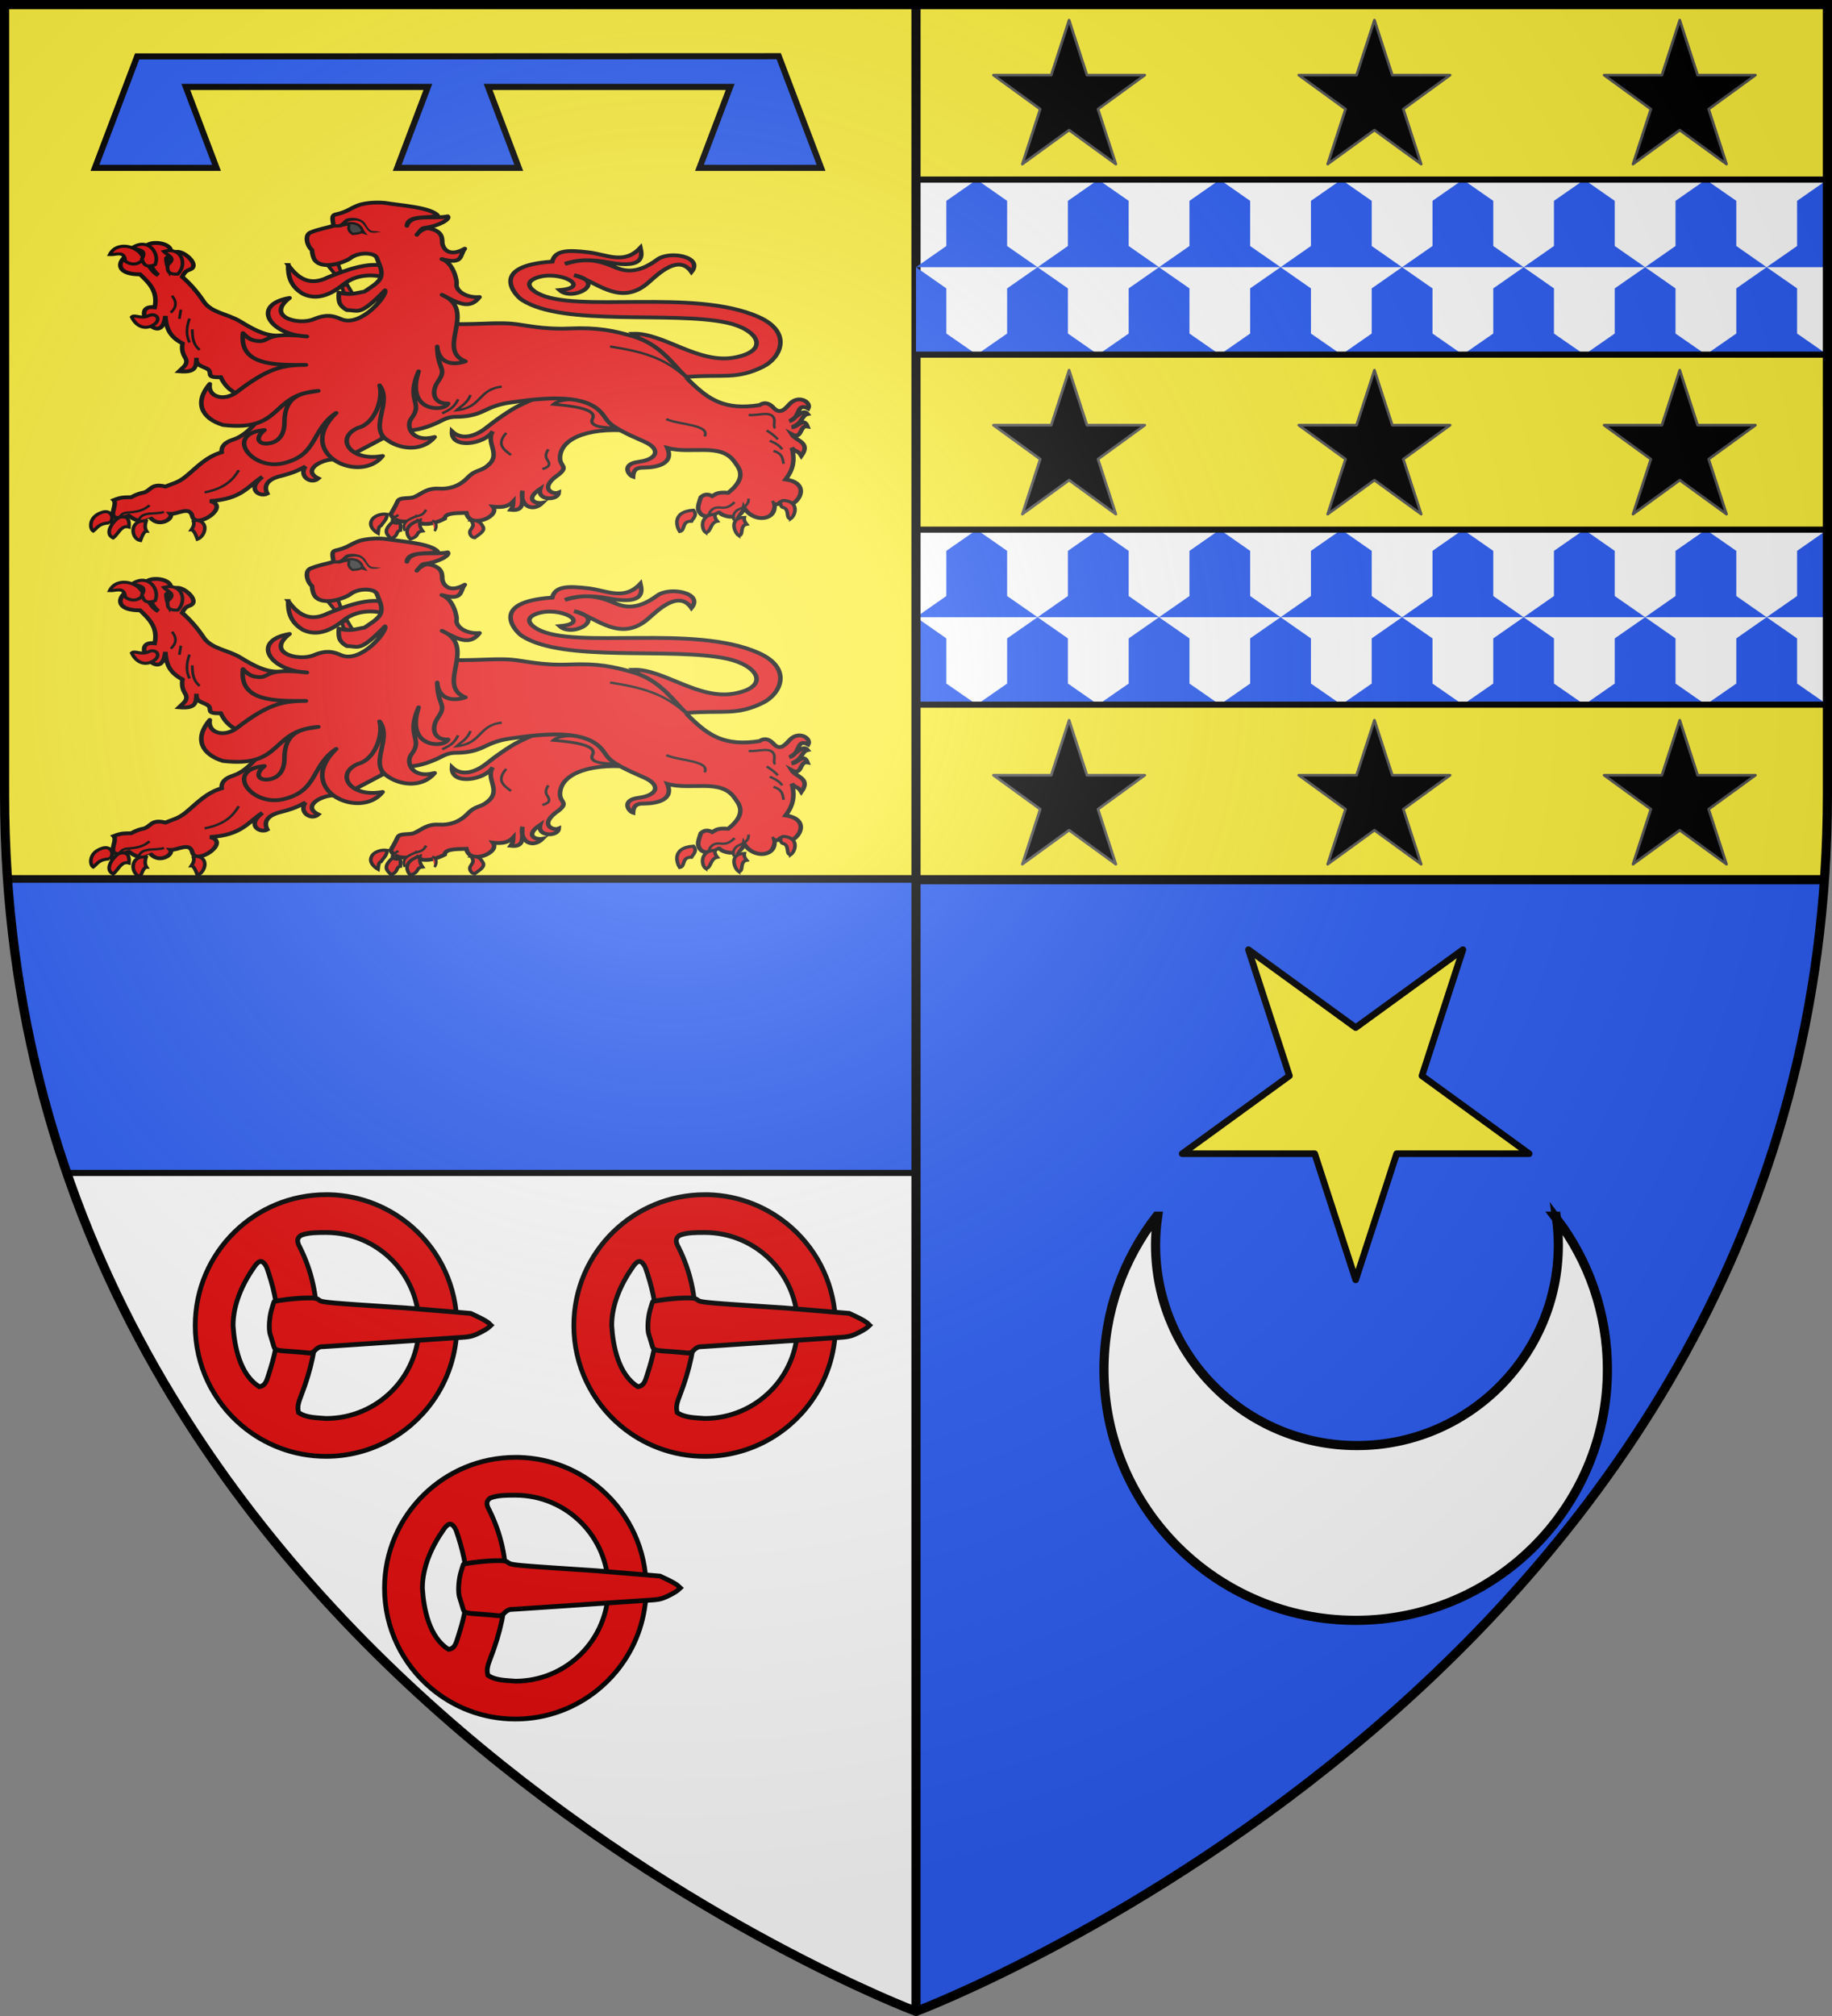
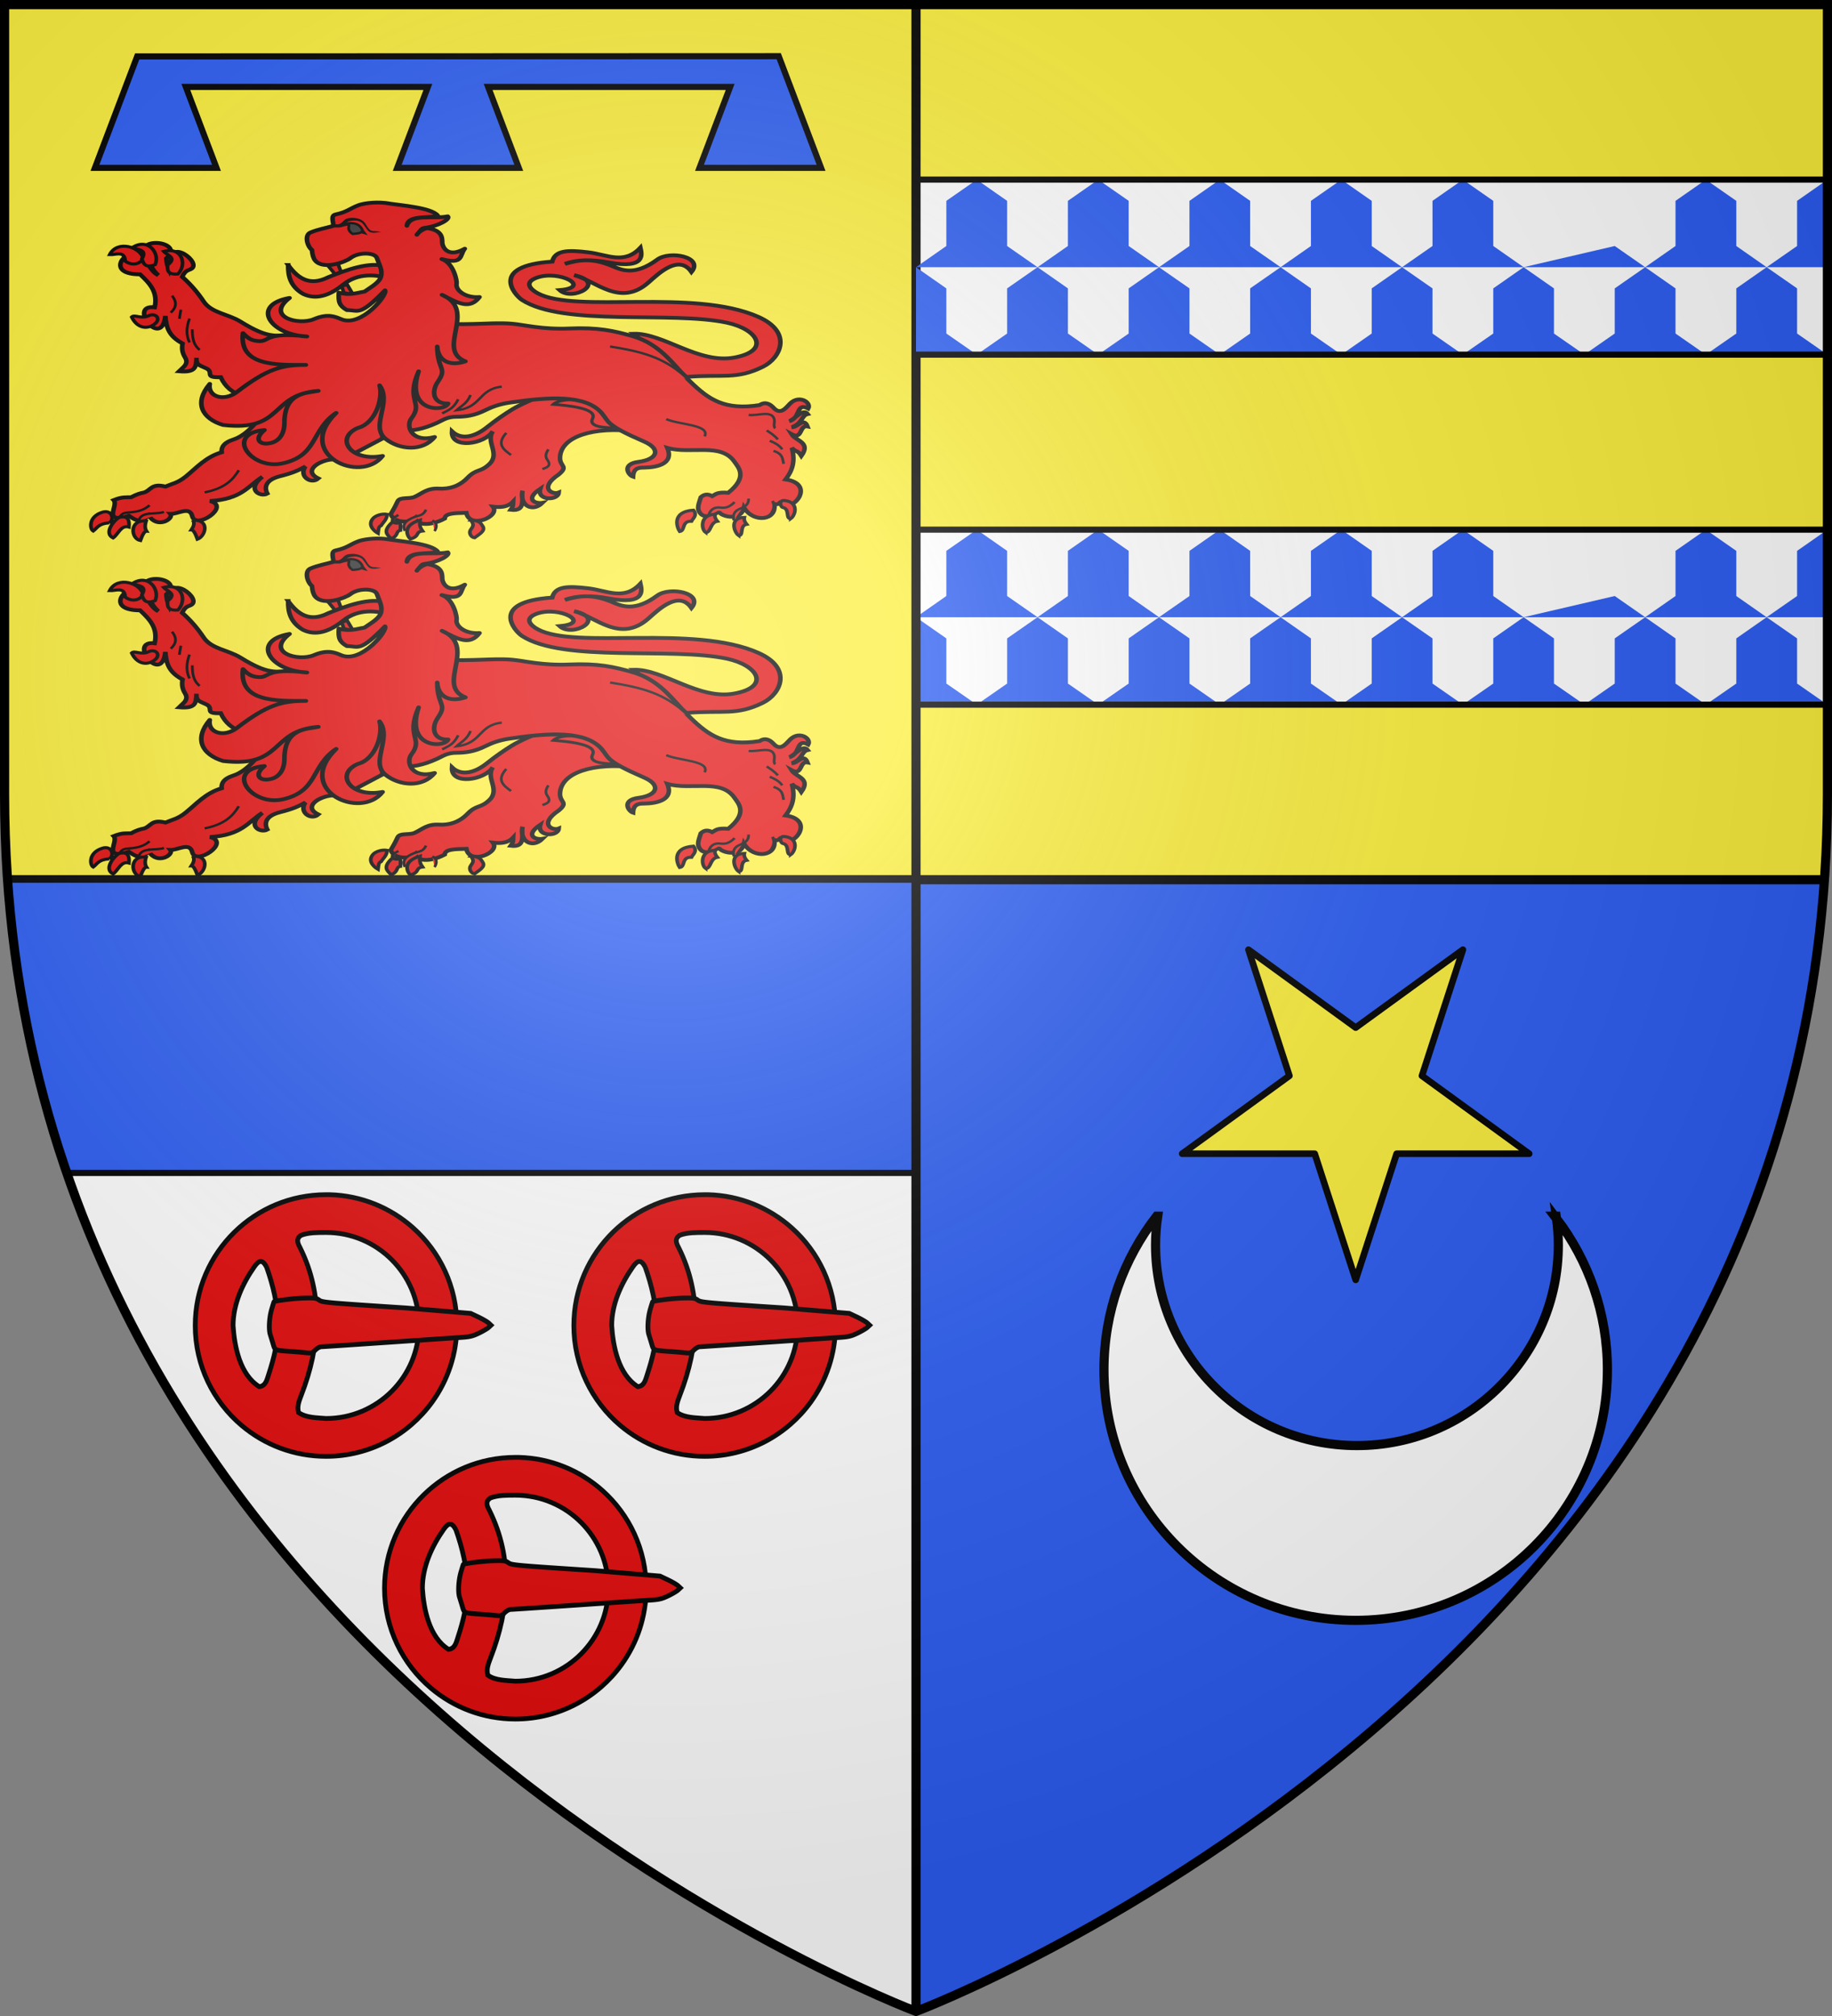
<svg xmlns="http://www.w3.org/2000/svg" xmlns:xlink="http://www.w3.org/1999/xlink" width="600" height="660" version="1.0">
  <rect width="100%" height="100%" fill="#808080" stroke="none" />
  <defs>
    <g id="b">
      <path id="a" d="M0 0v1h.5z" transform="rotate(18 3.157 -.5)" />
      <use xlink:href="#a" width="810" height="540" transform="scale(-1 1)" />
    </g>
    <g id="d">
      <use xlink:href="#b" width="810" height="540" transform="rotate(72)" />
      <use xlink:href="#b" width="810" height="540" transform="rotate(144)" />
    </g>
    <g id="g">
      <path id="f" d="M0 0v1h.5z" transform="rotate(18 3.157 -.5)" />
      <use xlink:href="#f" width="810" height="540" transform="scale(-1 1)" />
    </g>
    <g id="h">
      <use xlink:href="#g" width="810" height="540" transform="rotate(72)" />
      <use xlink:href="#g" width="810" height="540" transform="rotate(144)" />
    </g>
    <path id="o" d="M-298.5-298.5h597V-40C298.5 246.31 0 358.5 0 358.5S-298.5 246.31-298.5-40z" />
    <path id="e" d="M2.922 27.673c0-5.952 2.317-9.844 5.579-11.013 1.448-.519 3.307-.273 5.018 1.447 2.119 2.129 2.736 7.993-3.483 9.121.658-.956.619-3.081-.714-3.787-.99-.524-2.113-.253-2.676.123-.824.552-1.729 2.106-1.679 4.108z" />
    <radialGradient id="p" cx="-80" cy="-80" r="405" gradientUnits="userSpaceOnUse">
      <stop offset="0" style="stop-color:#fff;stop-opacity:.31" />
      <stop offset=".19" style="stop-color:#fff;stop-opacity:.25" />
      <stop offset=".6" style="stop-color:#6b6b6b;stop-opacity:.125" />
      <stop offset="1" style="stop-color:#000;stop-opacity:.125" />
    </radialGradient>
  </defs>
  <g transform="translate(300 300)">
    <path d="M1.5 1.5V260c0 9.525.33 18.858.969 28C21.03 553.65 300 658.5 300 658.5V1.5z" style="fill:#fff;stroke-width:3" transform="translate(-300 -300)" />
    <path d="M300 1.5v657S578.97 553.65 597.531 288c.64-9.142.969-18.475.969-28V1.5z" style="fill:#2b5df2;stroke-width:3" transform="translate(-300 -300)" />
    <path d="M300 1.5V288h297.531c.64-9.142.969-18.475.969-28V1.5z" style="opacity:1;fill:#fcef3c;fill-opacity:1;stroke:none;stroke-width:2;stroke-linecap:butt;stroke-linejoin:round;stroke-miterlimit:4;stroke-dasharray:none;stroke-opacity:1" transform="translate(-300 -300)" />
    <path d="M0-298.5V-12h-297.531a402 402 0 0 1-.969-28v-258.5z" style="opacity:1;fill:#fcef3c;fill-opacity:1;stroke:none;stroke-width:2;stroke-linecap:butt;stroke-linejoin:round;stroke-miterlimit:4;stroke-dasharray:none;stroke-opacity:1" />
    <path d="M2.469 288H597.53" style="opacity:1;fill:none;fill-opacity:1;stroke:#000;stroke-width:3;stroke-linecap:butt;stroke-linejoin:round;stroke-miterlimit:4;stroke-dasharray:none;stroke-opacity:1" transform="translate(-300 -300)" />
    <path d="M2.469 288c2.425 34.704 9.295 66.66 19.406 96H300v-96z" style="fill:#2b5df2;stroke:#000;stroke-width:2;stroke-opacity:1" transform="translate(-300 -300)" />
    <path d="M0-241.2h298.5v57.3H0zM0-126.6h298.5v57.3H0z" style="opacity:1;fill:#fff;fill-opacity:1;stroke:none;stroke-width:2;stroke-linecap:butt;stroke-linejoin:round;stroke-miterlimit:4;stroke-dasharray:none;stroke-opacity:1" />
-     <path id="i" d="m319.906 173.406-9.969 6.938v14.781L300 202.063h39.813l-9.97-6.938v-14.781zm19.906 28.656h39.782l-9.938-6.937v-14.781l-9.969-6.938-9.937 6.938v14.781zm0 0L329.845 209v14.781l-9.938 6.906h39.781l-9.937-6.906V209zm19.875 28.625H399.5l-9.937-6.906V209l-9.97-6.937-9.937 6.937v14.781zm19.907-28.625h39.812l-9.969-6.937v-14.781l-9.937-6.938-9.937 6.938v14.781zm39.812 0h39.781l-9.937-6.937v-14.781l-9.937-6.938-9.97 6.938v14.781zm0 0L409.437 209v14.781l-9.937 6.906h39.813l-9.97-6.906V209zm19.906 28.625h39.782l-9.938-6.906V209l-9.969-6.937L449.25 209v14.781zm19.875-28.625H499l-9.937-6.937v-14.781l-9.97-6.938-9.937 6.938v14.781zm39.813 0h39.813l-9.97-6.937v-14.781l-9.937-6.938-9.968 6.938v14.781zm0 0L489.063 209v14.781l-9.97 6.906h39.813l-9.968-6.906V209zm19.906 28.625h39.782l-9.938-6.906V209l-9.937-6.937-9.97 6.937v14.781zm19.907-28.625h39.78l-9.937-6.937v-14.781l-9.968-6.938-9.938 6.938v14.781zm39.78 0H598.5v-28.656l-9.937 6.938v14.781zm0 0L568.657 209v14.781l-9.968 6.906H598.5l-9.937-6.906V209zm-258.687 28.625-9.969-6.906V209L300 202.063v28.625z" style="fill:#2b5df2" transform="translate(-300 -300)" />
+     <path id="i" d="m319.906 173.406-9.969 6.938v14.781L300 202.063h39.813l-9.97-6.938v-14.781zm19.906 28.656h39.782l-9.938-6.937v-14.781l-9.969-6.938-9.937 6.938v14.781zm0 0L329.845 209v14.781l-9.938 6.906h39.781l-9.937-6.906V209zm19.875 28.625H399.5l-9.937-6.906V209l-9.97-6.937-9.937 6.937v14.781zm19.907-28.625h39.812l-9.969-6.937v-14.781l-9.937-6.938-9.937 6.938v14.781zm39.812 0h39.781l-9.937-6.937v-14.781l-9.937-6.938-9.97 6.938v14.781zm0 0L409.437 209v14.781l-9.937 6.906h39.813l-9.97-6.906V209zm19.906 28.625h39.782l-9.938-6.906V209l-9.969-6.937L449.25 209v14.781zm19.875-28.625H499l-9.937-6.937v-14.781l-9.97-6.938-9.937 6.938v14.781zm39.813 0h39.813l-9.97-6.937v-14.781v14.781zm0 0L489.063 209v14.781l-9.97 6.906h39.813l-9.968-6.906V209zm19.906 28.625h39.782l-9.938-6.906V209l-9.937-6.937-9.97 6.937v14.781zm19.907-28.625h39.78l-9.937-6.937v-14.781l-9.968-6.938-9.938 6.938v14.781zm39.78 0H598.5v-28.656l-9.937 6.938v14.781zm0 0L568.657 209v14.781l-9.968 6.906H598.5l-9.937-6.906V209zm-258.687 28.625-9.969-6.906V209L300 202.063v28.625z" style="fill:#2b5df2" transform="translate(-300 -300)" />
    <path d="M0-298.5v657" style="opacity:1;fill:none;fill-opacity:1;stroke:#000;stroke-width:3;stroke-linecap:butt;stroke-linejoin:round;stroke-miterlimit:4;stroke-dasharray:none;stroke-opacity:1" />
    <use xlink:href="#i" width="600" height="660" transform="translate(0 -114.588)" />
    <path d="M0-126.594h298.5M0-69.3h298.5" style="opacity:1;fill:#fff;fill-opacity:1;stroke:#000;stroke-width:2;stroke-linecap:butt;stroke-linejoin:round;stroke-miterlimit:4;stroke-dasharray:none;stroke-opacity:1" />
    <path d="M300 116.1h298.5M300 58.8h298.5" style="opacity:1;fill:#fff;fill-opacity:1;stroke:#000;stroke-width:2;stroke-linecap:butt;stroke-linejoin:round;stroke-miterlimit:4;stroke-dasharray:none;stroke-opacity:1" transform="translate(-300 -300)" />
  </g>
  <g transform="translate(300 300)">
    <g id="j">
      <path d="M-100.53-103.77c8.86-.326 19.314 11.085 30.07 8.644 10.82-2.456 7.03-10.257-2.305-12.677-16.495-4.276-48.631 1.535-60.975-8.277-2.052-1.63-9.981-12.384 9.01-13.934.838-4.051 4.356-4.34 10.896-3.353 5.435.822 10.544 4.54 15.348-1.676.39 2.198 1.833 7.891-9.376 5.343-5.183-1.188-9.59-1.081-13.096.524 4.492-1.603 8.332-2.186 14.248.877 2.47 1.279 6.521 3.645 13.262-2.454 3.737-3.381 13.861-.966 10.18 4.51-3.737-6.493-9.702.452-12.756 3.772-8.496 9.238-15.714-.625-22.21-2.619 10.074 2.657-.445 9.785-4.296 5.448 9.887-.974-.16-7.536-6.888-4.473-3.967 1.806-1.531 4.372.359 5.62 11.265 7.44 46.431-1.907 65.723 8.596 10.284 5.6 6.62 14.946 1.362 18.125-7.952 4.809-11.921 2.64-22.788 3.72z" style="fill:#e20909;fill-opacity:1;stroke:#000;stroke-width:1.375;stroke-miterlimit:4;stroke-dasharray:none;stroke-opacity:1;display:inline" transform="matrix(1.1 0 0 .9 18.059 12.655)" />
      <g style="fill:#e20909">
        <path d="M285.644 328.948c-22.907-3.52-41.207 3.234-41.421 17.214-.09 5.81 4.78 5.423-.69 10.91-11.243 9.06-3.31 13.47 0 11.835-.327 5.42-12.108 5.39-10.07-2.455-8.868 7.083-2.451 9.976 1.194 9.18-5.516 6.518-12.742 1.63-10.876-7.953-.898 5.066 2.306 13.76-6.455 12.525 1.358-2.244 1.246-2.855 1.345-5.414-2.886 3.693-6.84 3.918-11.028 3.38 4.125 6.421-12.854 14.918-14.524 4.034-5.66.2-11.649-.03-11.835 3.765-8.407 5.286-15.238 4.042-16.138-.117-2.388 3.006-11.818 3.253-13.29-2.847.985-2.226 1.782-3.324 3.725-8.332 1.197-3.088 6.237-1.312 9.296-2.959 4.071-2.192 6.755-5.815 13.18-5.38 5.681.386 11.098-1.426 15.706-7.116 4.842-5.98 6.964-3.473 11.728-8.752 6.37-7.06-1.965-14.398 2.035-21.67-4.509 8.55-23 11.954-22.268.055 5.292 6.003 12.763 3.323 18.925-2.553 5.454-5.2 9.695-8.642 13.68-11.605 9.841-7.316 29.95-14.309 33.622-19.904z" style="opacity:1;fill:#e20909;fill-opacity:1;stroke:#000;stroke-width:2.5;stroke-linecap:butt;stroke-linejoin:miter;stroke-miterlimit:4;stroke-dasharray:none;stroke-opacity:1" transform="matrix(.6 0 0 .5 -263.126 -213.205)" />
        <path d="M234.62 353.564c2.283-1.029 5.158-2 2.712-6.041-1.497-2.474-.625-4.603.493-6.905M214.893 329.892c-5.578 7.385-1.45 10.888 2.59 14.425" style="opacity:1;fill:#e20909;fill-opacity:1;stroke:#000;stroke-width:1.5;stroke-linecap:butt;stroke-linejoin:miter;stroke-miterlimit:4;stroke-dasharray:none;stroke-opacity:1" transform="matrix(.6 0 0 .5 -263.126 -213.205)" />
        <path d="M834.067 1204.946c-1.128-2.821-1.076-5.57 3.514-8.247 4.202-2.452 5.98-1.02 8.013-5.671M850.205 1205.063s2.93-4.454-1.159-7.008M827.352 1199.024c-.287-1.811 1.012-3.27 3.193-4.533" style="fill:#e20909;fill-opacity:1;stroke:#000;stroke-width:1.5;stroke-linecap:butt;stroke-linejoin:miter;stroke-miterlimit:4;stroke-dasharray:none;stroke-opacity:1" transform="matrix(.6 0 0 .5 -667.823 -618.657)" />
      </g>
      <g style="fill:#e20909;stroke:#000;stroke-width:2;stroke-opacity:1">
        <path d="M824.38 1194.078c-.23 3.564-2.11 5.066-3.322 7.403-1.54.503-1.412 3.008-1.658 5.064 0 0-6.658-4.424-2.758-9.781 1.394-1.915 4.857-3.304 7.738-2.686zM827.352 1199.024c-5.901 6.281-2.75 8.456-.825 11.022 4.31-2.083 2.345-4.877 5.048-5.46 0-1.751.29-3.357-.206-5.356-1.34.933-2.678.782-4.017-.206zM842.288 1197.89c-.448 4.227.564 5.535 1.442 7.108-4.21.62-1.209 3.301-6.695 5.254-1.132-1.148-5.376-8.579 5.253-12.361zM870.101 1197.89c1.824 3.229 1.262 3.816-.198 6.378-1.136 1.995.272 4.922 2.155 5.16 2.425-2.212 6.27-4.546 4.436-7.649-1.086-1.838-1.244-3.455-6.393-3.889z" style="fill:#e20909;fill-opacity:1;stroke:#000;stroke-width:2;stroke-linecap:butt;stroke-linejoin:miter;stroke-miterlimit:4;stroke-dasharray:none;stroke-opacity:1" transform="matrix(.6 0 0 .5 -667.823 -618.657)" />
      </g>
      <g style="fill:#e20909">
        <path d="m147.1 333.678 3.759-39.667L84.057 313.9c-7.528 13.556-13.463 18.507-18.336 20.396-4.65 1.802-6.486 4.548-6.18 8.24-8.713 3.1-13.59 10.035-19.573 15.864-4.338 4.227-7.448 4.681-11.125 6.593-7.779-2.366-7.856 2.534-11.743 3.914-1.814.379-3.87 1.062-7.005 3.09-2.698.158-4.603-.478-9.477 1.855 2.787 3.575-6.669 15.724 8.278 10.257 2.916 2.307 6.033 5.587 10.882-.162 4.678 9.074 13.852 2.029 11.743-1.03 4.066.21 10.604-5.348 11.95 1.442 1.827 9.22 21.32-6.52 9.683-9.889 17.448-1.257 20.613-9.71 28.637-15.864-9.136 8.25-1.132 13.577 2.678 10.98-1.73-3.938-1.204-8.9 7.005-11.392 6.844-2.077 10.134-3.834 13.803-6.386-3.853 6.39 3.111 11.996 7.005 7.889-7.084-4.175-1.975-9.128 2.31-11.01 7.306-3.209 4.593 1.092 17.88-5.738z" style="opacity:1;fill:#e20909;fill-opacity:1;stroke:#000;stroke-width:2.5;stroke-linecap:butt;stroke-linejoin:miter;stroke-miterlimit:4;stroke-dasharray:none;stroke-opacity:1" transform="matrix(.6 0 0 .5 -263.126 -213.205)" />
        <path d="M50.244 368.801c11.046-2.615 15.49-8.256 18.622-14.498" style="opacity:1;fill:#e20909;fill-opacity:1;stroke:#000;stroke-width:1.5;stroke-linecap:butt;stroke-linejoin:miter;stroke-miterlimit:4;stroke-dasharray:none;stroke-opacity:1" transform="matrix(.6 0 0 .5 -263.126 -213.205)" />
        <path d="M678.295 1195.77c.863-.959 1.302-2.66 4.5-2.875 6.392-.43 9.314-2.117 11.873-4.75M688.668 1198.769c1.059-7.135 9.181-4.263 13.874-6.25" style="fill:#e20909;fill-opacity:1;stroke:#000;stroke-width:1.5;stroke-linecap:butt;stroke-linejoin:miter;stroke-miterlimit:4;stroke-dasharray:none;stroke-opacity:1" transform="matrix(.6 0 0 .5 -667.823 -618.657)" />
      </g>
      <g style="fill:#e20909">
        <path d="M83.605 310.25c-9.304-4.475-19.324-3.361-24.569-16.857-9.637.401-3.247-3.227-7.954-5.833-3.898-2.158-5.467-2.188-5.303-6.893-.133 6.197-.424 9.8-9.544 8.837 2.014-2.445 5.587-4.707 3.358-9.014-1.621-3.133-1.89-5.97-1.414-9.191-7.099-4.564-8.936-9.98-9.368-18.03-2.103 22.42-20.827-7.882-5.833-5.655 1.939-10.248-2.988-15.92-7.954-21.564-22.55.001-3.76-23.069 2.651-9.899 1.25 1.992 3.5 8.285 7.247 10.429-2.902-3.194-4.166-6.115-4.242-8.838-14.089-17.862 20.255-14.168 8.661-2.12.25 4.684 1.073 5.933 1.768 7.953l1.06-3.358c-2.716-19.598 17.54-1.381 10.429 2.474-2.032 1.005-3.022 1.195-4.596 4.95 4.376 4.63 8.298 10.003 11.666 16.084 4.224 7.626 13.298 8.163 20.15 13.257 15.905 11.822 18.252 8.04 25.806 10.075l13.99 21.596z" style="opacity:1;fill:#e20909;fill-opacity:1;stroke:#000;stroke-width:2.5;stroke-linecap:butt;stroke-linejoin:miter;stroke-miterlimit:4;stroke-dasharray:none;stroke-opacity:1" transform="matrix(.6 0 0 .5 -263.126 -213.205)" />
        <path d="M43.515 262.068c.033 5.004.352 9.893 4.019 13.443M41.99 255c-1.576 5.22-2.103 10.44 0 15.66M32.428 240.034c2.931 4.288 2.283 7.905-.693 11.086M37.278 249.18l-.831 5.96" style="opacity:1;fill:#e20909;fill-opacity:1;stroke:#000;stroke-width:1.5;stroke-linecap:butt;stroke-linejoin:miter;stroke-miterlimit:4;stroke-dasharray:none;stroke-opacity:1" transform="matrix(.6 0 0 .5 -263.126 -213.205)" />
      </g>
      <g style="fill:#e20909">
        <path d="M240.537 311.152c7.562.76 24.382 2.456 21.453 9.37-1.974 4.658 4.306 5.611 8.753 5.918 4.096.283 4.97-1.166 5.548-2.096l-15.041-16.123c-4.767.128-16.663-1.426-20.713 2.931z" style="opacity:1;fill:#e20909;fill-opacity:1;stroke:#000;stroke-width:1.818;stroke-linecap:butt;stroke-linejoin:miter;stroke-miterlimit:4;stroke-dasharray:none;stroke-opacity:1" transform="matrix(.6 0 0 .5 -263.126 -213.205)" />
        <path d="M172.858 256.901c16.272 3.711 32.483.165 45.207 1.47 6.433.66 16.463 3.889 31.16 3.135 15.935-.816 24.236 1.507 34.168 4.843 16.07 5.397 22.638 19.178 32.142 30.181 9.81 11.36 18.57 18.711 37.66 15.105 3.264-2.604 5.864-.492 7.641 1.837 3.882 5.085 6.923-.412 9.039-2.9 5.016-5.898 11.642-.598 9.839 3.326-6.825-4.32-4.033 6.413-10.394 8.315 2.83-1.063 7.515-8.792 10.117-4.712-3.47.912-2.601 5.871-8.592 8.592 2.792.468 6.409-6.926 8.453-.485-4.59-1.02-2.602 9.088-8.73 5.058 2.393 4.601 10.78 5.205 5.404 14.274-2.209-4.204-2.817-2.101-5.197-5.335 2.133 9.3-.026 15.453-3.395 20.718 17 3.01 3.607 22.994-3.395 15.521-.586.727-1.516.936-2.841.554 1.714 10.704-11.243 12.853-16.491 2.356-1.789 9.94-13.979 5.292-13.72 2.218-1.15 2.174-9.275 6.97-11.225-.97-.342-2.412.688-5.28 1.386-8.038 2.079-2.307 4.157-2.07 6.236-.693 1.828-1.156 2.371-2.805 8.73-2.218 10.824-10.324 5.612-16.48 3.396-20.302-7.41-12.777-23.788-4.717-36.655-9.077 3.8 10.718-6.085 12.764-12.472 12.888-2.749.054-5.986-.075-6.236 5.96-2.591-.969-6.435-8.257 2.91-9.701 10.704-1.655 12.407-8.473 3.118-13.304-21.39-11.127-18.952-12.759-23.074-18.57-8.677-12.234-28.6-10.734-50.305-6.93-5.632.988-9.763 2.869-13.304 4.99-6.014 3.602-10.836 4.257-15.937 4.296-4.892.036-7.121 2.149-10.255 3.88-8.593 4.746-13.533 4.996-18.016 5.266z" style="opacity:1;fill:#e20909;fill-opacity:1;stroke:#000;stroke-width:2.5;stroke-linecap:butt;stroke-linejoin:miter;stroke-miterlimit:4;stroke-dasharray:none;stroke-opacity:1" transform="matrix(.6 0 0 .5 -263.126 -213.205)" />
        <path d="M347.192 318.067c4.626.81 12.32-3.103 13.875 2.437.651 2.32-.68 5.147.672 6.291M360.758 341.627c5.27 1.99 4.891 5.35 5.53 8.462M358.711 334.99c2.564 1.339 5.105 2.717 6.803 5.642M357.052 328.243c1.966 1.644 3.841 2.836 6.084 5.863" style="opacity:1;fill:#e20909;fill-opacity:1;stroke:#000;stroke-width:1.5;stroke-linecap:butt;stroke-linejoin:miter;stroke-miterlimit:4;stroke-dasharray:none;stroke-opacity:1" transform="matrix(.6 0 0 .5 -263.126 -213.205)" />
        <path d="M1013.64 1198.053c-.796-3.47.219-6.078 3.042-7.467 2.687-1.322 5.123-2.73 4.977-6.802M999.814 1194.956c.52-2.993 2.372-5.863 6.415-5.31 2.282.312 4.655.23 7.798-3.595M1032.997 1195.121c.937-1.557 3.653-5.421 1.77-9.9" style="fill:#e20909;fill-opacity:1;stroke:#000;stroke-width:1.5;stroke-linecap:butt;stroke-linejoin:miter;stroke-miterlimit:4;stroke-dasharray:none;stroke-opacity:1" transform="matrix(.6 0 0 .5 -667.823 -618.657)" />
        <path d="M302.218 320.846c7.048 3.731 24.16 3.592 20.961 11.263M271.558 273.292c16.26 3.161 30.08 6.615 43.047 22.128M212.429 299.572c-13.042 1.757-10.717 13.73-24.716 15.487 2.66-2.969 5.759-4.404 7.665-10.012M179.892 317.092c3.02-1.965 6.135-2.907 8.76-9.229" style="opacity:1;fill:#e20909;fill-opacity:1;stroke:#000;stroke-width:1.5;stroke-linecap:butt;stroke-linejoin:miter;stroke-miterlimit:4;stroke-dasharray:none;stroke-opacity:1" transform="matrix(.6 0 0 .5 -263.126 -213.205)" />
      </g>
      <g style="fill:#e20909;stroke:#000;stroke-width:2;stroke-opacity:1">
        <path d="M984.056 1205.332c3.22-.591.897-7.01 6.423-6.7.853-2 3.409-3.9 1.06-7.297-12.522 1.103-8.694 11.955-7.483 13.997zM998.2 1205.92c2.987.266 2.33-6.458 6.4-7.315-.898-1.325-1.567-2.736-1.257-4.514-8.366.121-7.596 9.741-5.143 11.829zM1016.2 1207.92c2.987.266.33-6.458 4.4-7.315-.898-1.325-1.567-2.736-1.257-4.514-8.366.121-5.596 9.741-3.144 11.829zM1044.685 1196.891c-2.988.266-.33-6.458-4.4-7.315-1.264-.39-2.444-5.09 1.257-4.514 7.852 1.224 5.596 9.742 3.143 11.83z" style="fill:#e20909;fill-opacity:1;stroke:#000;stroke-width:2;stroke-linecap:butt;stroke-linejoin:miter;stroke-miterlimit:4;stroke-dasharray:none;stroke-opacity:1" transform="matrix(.6 0 0 .5 -667.823 -618.657)" />
      </g>
      <g style="fill:#e20909;stroke:#000;stroke-width:2;stroke-opacity:1">
        <path d="M672.67 1199.644c3.086-2.075 1.446-8.84-3.624-7-7.906 2.87-7.003 11.082-5.124 12.374 2.263-2.063 2.81-4.842 8.748-5.374zM674.795 1209.518c-5.808-3.462 1.649-13.014 3.625-13.499 4.512-1.107 5.364 1.841 5 6.374-4.362-1.49-5.778 4.677-8.625 7.125zM692.793 1198.519c-9.373-1.274-8.4 11.588-3.125 12.748 1.004-3.25 2.043-6.156 3.375-6.124-.847-1.597-1.067-3.696-.25-6.624zM718.578 1198.02c9.123-.65 6.776 10.337 2.25 12.372-1.004-3.25-2.042-6.156-3.374-6.124.847-1.597 1.941-3.32 1.124-6.249z" style="fill:#e20909;fill-opacity:1;stroke:#000;stroke-width:2;stroke-linecap:butt;stroke-linejoin:miter;stroke-miterlimit:4;stroke-dasharray:none;stroke-opacity:1" transform="matrix(.6 0 0 .5 -667.823 -618.657)" />
      </g>
      <g style="fill:#e20909;stroke:#000;stroke-width:2;stroke-opacity:1">
        <path d="M6.893 217.389c-.326-7.132-5.133-4.024-8.484-4.242 4.078-9.799 16.937-5.13 18.383 2.828-3.694 5.2-7.86 3.173-9.899 1.414zM19.796 253.093c-4.294 2.473-7.742-1.065-9.367.884 2.429 6.08 6.849 8.265 11.135 5.656 2.686-1.635 3.566-3.886 2.828-5.48-.6-1.297-2.475-2.281-4.596-1.06z" style="opacity:1;fill:#e20909;fill-opacity:1;stroke:#000;stroke-width:2;stroke-linecap:butt;stroke-linejoin:miter;stroke-miterlimit:4;stroke-dasharray:none;stroke-opacity:1" transform="matrix(.6 0 0 .5 -263.126 -213.205)" />
        <path d="M690.461 1026.86c3.283-6.339-2.257-5.697-5.05-7.562 8.431-6.446 15.056 3.672 12.33 11.287-5.8 2.657-6.394-1.182-7.28-3.724zM704.563 1030.767c5.253-4.835-.172-6.126-2.159-8.834 10.128-3.174 12.892 8.6 7.725 14.823-6.357.513-5.603-3.298-5.566-5.99z" style="opacity:1;fill:#e20909;fill-opacity:1;stroke:#000;stroke-width:2;stroke-linecap:butt;stroke-linejoin:miter;stroke-miterlimit:4;stroke-dasharray:none;stroke-opacity:1" transform="matrix(.6 0 0 .5 -667.823 -618.657)" />
      </g>
      <path d="M-203.345-128.767c-.072 4.065.692 7.831 4.472 10.519 3.964 2.297 8.005.48 12.072-3.54 4.299-4.135 9.47-3.41 12.735-2.385.537-1.912-.122-2.689.024-3.97-4.881-2.11-11.988 1.165-17.398 3.823-5.416 3.292-8.966.534-11.905-4.447z" style="fill:#e20909;fill-opacity:1;stroke:#000;stroke-width:1.375;stroke-miterlimit:4;stroke-dasharray:none;stroke-opacity:1" transform="matrix(1.1 0 0 .9 18.059 12.655)" />
      <path d="m-184.117-118.222-1.664-3.435-1.62.613.585 2.19c1.517.716 1.415.425 2.699.632zM-191.575-128.652l3.048-.607.896 2.915-1.764.885z" style="fill:#e20909;fill-opacity:1;stroke:#000;stroke-width:1.1;stroke-miterlimit:4;stroke-dasharray:none;stroke-opacity:1" transform="matrix(1.1 0 0 .9 18.059 12.655)" />
      <path d="M-176.946-131.358c-.544-1.948-5.407-2.284-7.905.13-1.254 1.212-7.907 4.409-10.426.85-.526-.744-.856-2.051-.994-3.872-1.424-1.377-2.309-5.404-.409-6.367 2.253-1.143 4.544-1.607 6.817-2.41-.018-1.377-.885-3.709.593-4.116 3.735-1.027 4.22-2.183 6.925-3.413 1.282-.583 4.452-1.23 7.867-.814 4.586.941 13.68 1.616 15.655 4.597-2.168 1.21-8.975-.441-9.176 3.724 1.247-4.577 7.55-2.3 12.159-3.429.92.925-2.7 3.567-6.73 4.164-1.09.162-1.01.46-2.463 2.525.65-1.283 2.562-2.508 3.376-2.348 4.92.966 4.024 4.595 4.227 5.65.502 2.618 2.603 4.572 6.668 1.775-1.593 2.366-.321 5.912-6.835 3.781 3.571 1.396 4.542 8.124 4.403 8.89-.433 2.395 2.577 5.329 6.817 4.918-2.903 4.682-6.35 2.269-11.162-.802 10.796 5.622-2.083 19.9 6.97 24.201-5.083 2.035-8.189-.6-8.4-5.393.093 8.773 3.128 7.608.166 12.861-1.937 3.435-1.48 8.065 3.082 7.863-1.098 3.132-12.845 3.237-8.786-11.695-3.934 10.876 1.545 11.257-2.146 17.103-1.768 2.801.011 8.987 6.911 6.775-3.567 5.389-10.373 4.733-14.58.69-4.754-4.568 1.994-13.196-1.802-19.466 1.125 4.985-1.363 13.867-6.419 15.447-6.988 3.62-2.417 12.437 7.313 10.22-6.605 10.452-26.476-.72-13.831-15.645-7.542 6.194-5.33 15.351-15.806 18.311-9.548 2.697-17.554-10.807-5.547-12.087-2.935 2.924-1.756 5.063.702 4.919 3.322-.195 5.267-3.026 5.259-7.71-.02-11.203 7.03-10.644 10.079-11.464-14.53 1.369-10.237 14.987-28.349 12.417-6.204-2.303-8.81-7.945-3.966-14.948-.727 4.643 4.225 6.545 8.053 2.964 9.054-8.467 13.387-9.902 20.553-9.87-8.974.042-19.926.37-18.72-11.557 1.619 2.004 2.566 2.724 4.67 2.89 3.367.265 1.747-3.448 14.35-1.672-11.13-.61-16.743-11.545-5.162-14.023-7.274 6.87 2.696 10.074 7.261 7.71 4.214-2.181 6.35-.874 8.14.03 5.997 3.034 13.905-8.944 13.034-10.495-7.664 9.56-7.82 7.171-11.34 7.175-2.251-1.563-2.612-2.963-2.402-6.359 3.316 1.132 5.364.06 7.641-.367 2.106-1.794 4.458-3.35 4.906-5.495.498-2.39-.555-4.307-1.24-6.763z" style="fill:#e20909;fill-opacity:1;stroke:#000;stroke-width:1.375;stroke-linejoin:round;stroke-miterlimit:4;stroke-dasharray:none;stroke-opacity:1" transform="matrix(1.1 0 0 .9 18.059 12.655)" />
      <path d="M-188.192-142.853c2.512-1.605 6.064-1.915 7.046 1.68l.485.752-.908-.332c-.493.472-1.197.486-1.831.585l-.74.085c-.951-.674-1.416-1.817-1.145-2.685.47-1.502-2.177-.108-2.907-.085z" style="fill:#313131;stroke:#000;stroke-width:.825;stroke-opacity:1" transform="matrix(1.1 0 0 .9 18.059 12.655)" />
      <path d="M-185.77-145.708c-1.201.498-1.381 1.81-2.635 2.131-.54.064-1.03-.048-1.03-.048l-.21 1.138s.622.147 1.35.06c1.478.016 1.813-1.56 2.912-2.204 1.37-.448 3.068-.564 4.118.63 1.051 1.532 1.511 2.82 2.233 3.22 1.051.58 2.273.087 3.409-.04l-1.126-.177c-1.237-.317-2.034.656-3.446-2.522-1.072-2.412-3.796-2.729-5.575-2.188" style="fill:#000;fill-opacity:1;stroke:none;stroke-width:3;stroke-linecap:round;stroke-linejoin:round;stroke-miterlimit:4;stroke-dasharray:none;stroke-opacity:1" transform="matrix(1.1 0 0 .9 18.059 12.655)" />
    </g>
    <use xlink:href="#j" width="600" height="660" transform="translate(0 -110)" />
    <path d="m-255.08-281.526-13.829 36.477h39.817l-10.04-26.49h79.262l-10.039 26.49h39.817l-10.04-26.49h79.262l-10.039 26.49h39.817l-13.86-36.553z" style="fill:#2b5df2;fill-opacity:1;fill-rule:evenodd;stroke:#000;stroke-width:2;stroke-linecap:butt;stroke-linejoin:miter;stroke-miterlimit:4;stroke-dasharray:none;stroke-opacity:1;display:inline" />
    <g style="display:inline">
      <path d="m300 198.44-18.63 57.344h-60.29l48.776 35.432-18.631 57.343L300 313.127l48.775 35.432-18.63-57.343 48.774-35.432h-60.288z" style="opacity:1;fill:#fcef3c;fill-opacity:1;stroke:#000;stroke-width:3;stroke-linecap:butt;stroke-linejoin:round;stroke-miterlimit:4;stroke-dasharray:none;stroke-opacity:1" transform="matrix(.72 0 0 -.72 -72 261.872)" />
    </g>
    <path d="M226.44 148.366c0-18.568-6.205-35.689-16.655-49.448.375 2.833.584 5.728.584 8.662 0 36.255-29.543 65.674-65.948 65.674s-65.966-29.419-65.966-65.674c0-3.198.259-6.342.705-9.418h-.36c-10.8 13.884-17.24 31.295-17.24 50.204 0 45.319 36.942 82.105 82.448 82.105s82.432-36.786 82.432-82.105zm-16.655-49.448c-.034-.255-.084-.503-.12-.756h-.482c.198.253.408.5.602.756z" style="fill:#fff;fill-opacity:1;fill-rule:nonzero;stroke:#000;stroke-width:3;stroke-linecap:butt;stroke-linejoin:miter;marker:none;marker-start:none;marker-mid:none;marker-end:none;stroke-miterlimit:4;stroke-dasharray:none;stroke-dashoffset:0;stroke-opacity:1;visibility:visible;display:inline;overflow:visible" />
    <g id="k">
      <path d="M-332.38 755.07c1.15-3.965-.373-7.369-1.722-11.002-11.977-30.843-14.16-62.764.784-92.797 2.82-4.851 1.188-6.54-.674-7.816-4.834-1.828-10.54-1.719-15.695-1.736-32.318 0-58.532 26.245-58.532 58.562 0 32.318 26.214 58.531 58.531 58.532 5.597-.492 12.568-.346 17.308-3.743zm-19.433-137.164c-20.185.512-38.571 8.3-52.637 20.836-16.94 15.097-27.613 37.082-27.613 61.54 0 17.976 5.767 34.612 15.55 48.16 14.964 20.722 39.326 34.214 66.825 34.214 20.236 0 38.779-7.306 53.13-19.422 17.9-15.114 29.277-37.712 29.277-62.953 0-23.067-9.502-43.927-24.801-58.884-14.863-14.531-35.197-23.49-57.606-23.49-.71 0-1.418-.019-2.125 0zm39.584 45.57c-4.165 11.689-6.914 23.65-7.292 36.009-.015 10.726 2.657 21.394 5.919 31.391 1.17 3.45 1.803 7.434 6.014 7.912 12.182-7.604 15.649-25.321 16.463-38.507 0-13.562-6.038-26.533-13.415-37.044-3.024-4.307-5.128-4.544-7.69.239z" style="fill:#e20909;fill-opacity:1;fill-rule:evenodd;stroke:#000;stroke-width:3;stroke-linecap:butt;stroke-linejoin:miter;stroke-miterlimit:4;stroke-dasharray:none;stroke-opacity:1" transform="matrix(-.52 0 0 .52 -313.048 -144.198)" />
      <path d="M-314.507 705.919a490 490 0 0 0-1.776 5.827c-1.307 4.375-.69 4.125-12.158 4.938-2.98.211-6.975.556-8.88.766-3.2.353-3.625.223-5.609-1.716-1.333-1.303-2.842-2.097-3.984-2.098-1.62 0-69.029-4.642-87.318-5.812-5.967-.382-7.635-.768-11.679-2.706-2.594-1.244-5.384-2.882-6.2-3.642l-1.481-1.38 1.497-1.395c.823-.767 3.703-2.442 6.4-3.723l4.901-2.328 40.933-3.428c50.06-3.272 52.555-3.497 54.493-4.91 1.838-1.34 2.738-1.465 9.447-1.31 6.134.14 18.375 1.654 19.013 2.35.094.103.788 2.32 1.543 4.927 1.47 5.073 1.873 12.436.858 15.64z" style="fill:#e20909;fill-opacity:1;stroke:#000;stroke-width:3;stroke-miterlimit:4;stroke-dasharray:none;stroke-opacity:1" transform="matrix(-.52 0 0 .52 -313.048 -144.198)" />
    </g>
    <use xlink:href="#k" width="600" height="660" transform="translate(-62 -86)" />
    <use xlink:href="#k" width="600" height="660" transform="translate(62 -86)" />
    <use xlink:href="#l" width="600" height="660" transform="translate(0 -229.2)" />
    <use xlink:href="#m" width="600" height="660" transform="translate(0 -229.2)" />
    <use xlink:href="#n" width="600" height="660" transform="translate(0 -229.2)" />
    <g id="l" style="fill:#000;stroke:#555;stroke-width:2.778;stroke-opacity:1">
      <g style="fill:#000;stroke:#555;stroke-width:2.778;stroke-opacity:1;display:inline">
-         <path d="m300 198.44-18.63 57.344h-60.29l48.776 35.432-18.631 57.343L300 313.127l48.775 35.432-18.63-57.343 48.774-35.432h-60.288z" style="opacity:1;fill:#000;fill-opacity:1;stroke:#555;stroke-width:2.778;stroke-linecap:butt;stroke-linejoin:round;stroke-miterlimit:4;stroke-dasharray:none;stroke-opacity:1" transform="matrix(.314 0 0 .314 55.941 -126.526)" />
-       </g>
+         </g>
    </g>
    <use xlink:href="#l" id="m" width="600" height="660" x="0" y="0" transform="translate(-100)" />
    <use xlink:href="#l" id="n" width="600" height="660" x="0" y="0" transform="translate(100)" />
    <use xlink:href="#l" width="600" height="660" transform="translate(0 -114.6)" />
    <use xlink:href="#m" width="600" height="660" transform="translate(0 -114.6)" />
    <use xlink:href="#n" width="600" height="660" transform="translate(0 -114.6)" />
  </g>
  <use xlink:href="#o" width="600" height="660" style="fill:url(#p)" transform="translate(300 300)" />
  <use xlink:href="#o" width="600" height="660" style="fill:none;stroke:#000;stroke-width:3" transform="translate(300 300)" />
</svg>